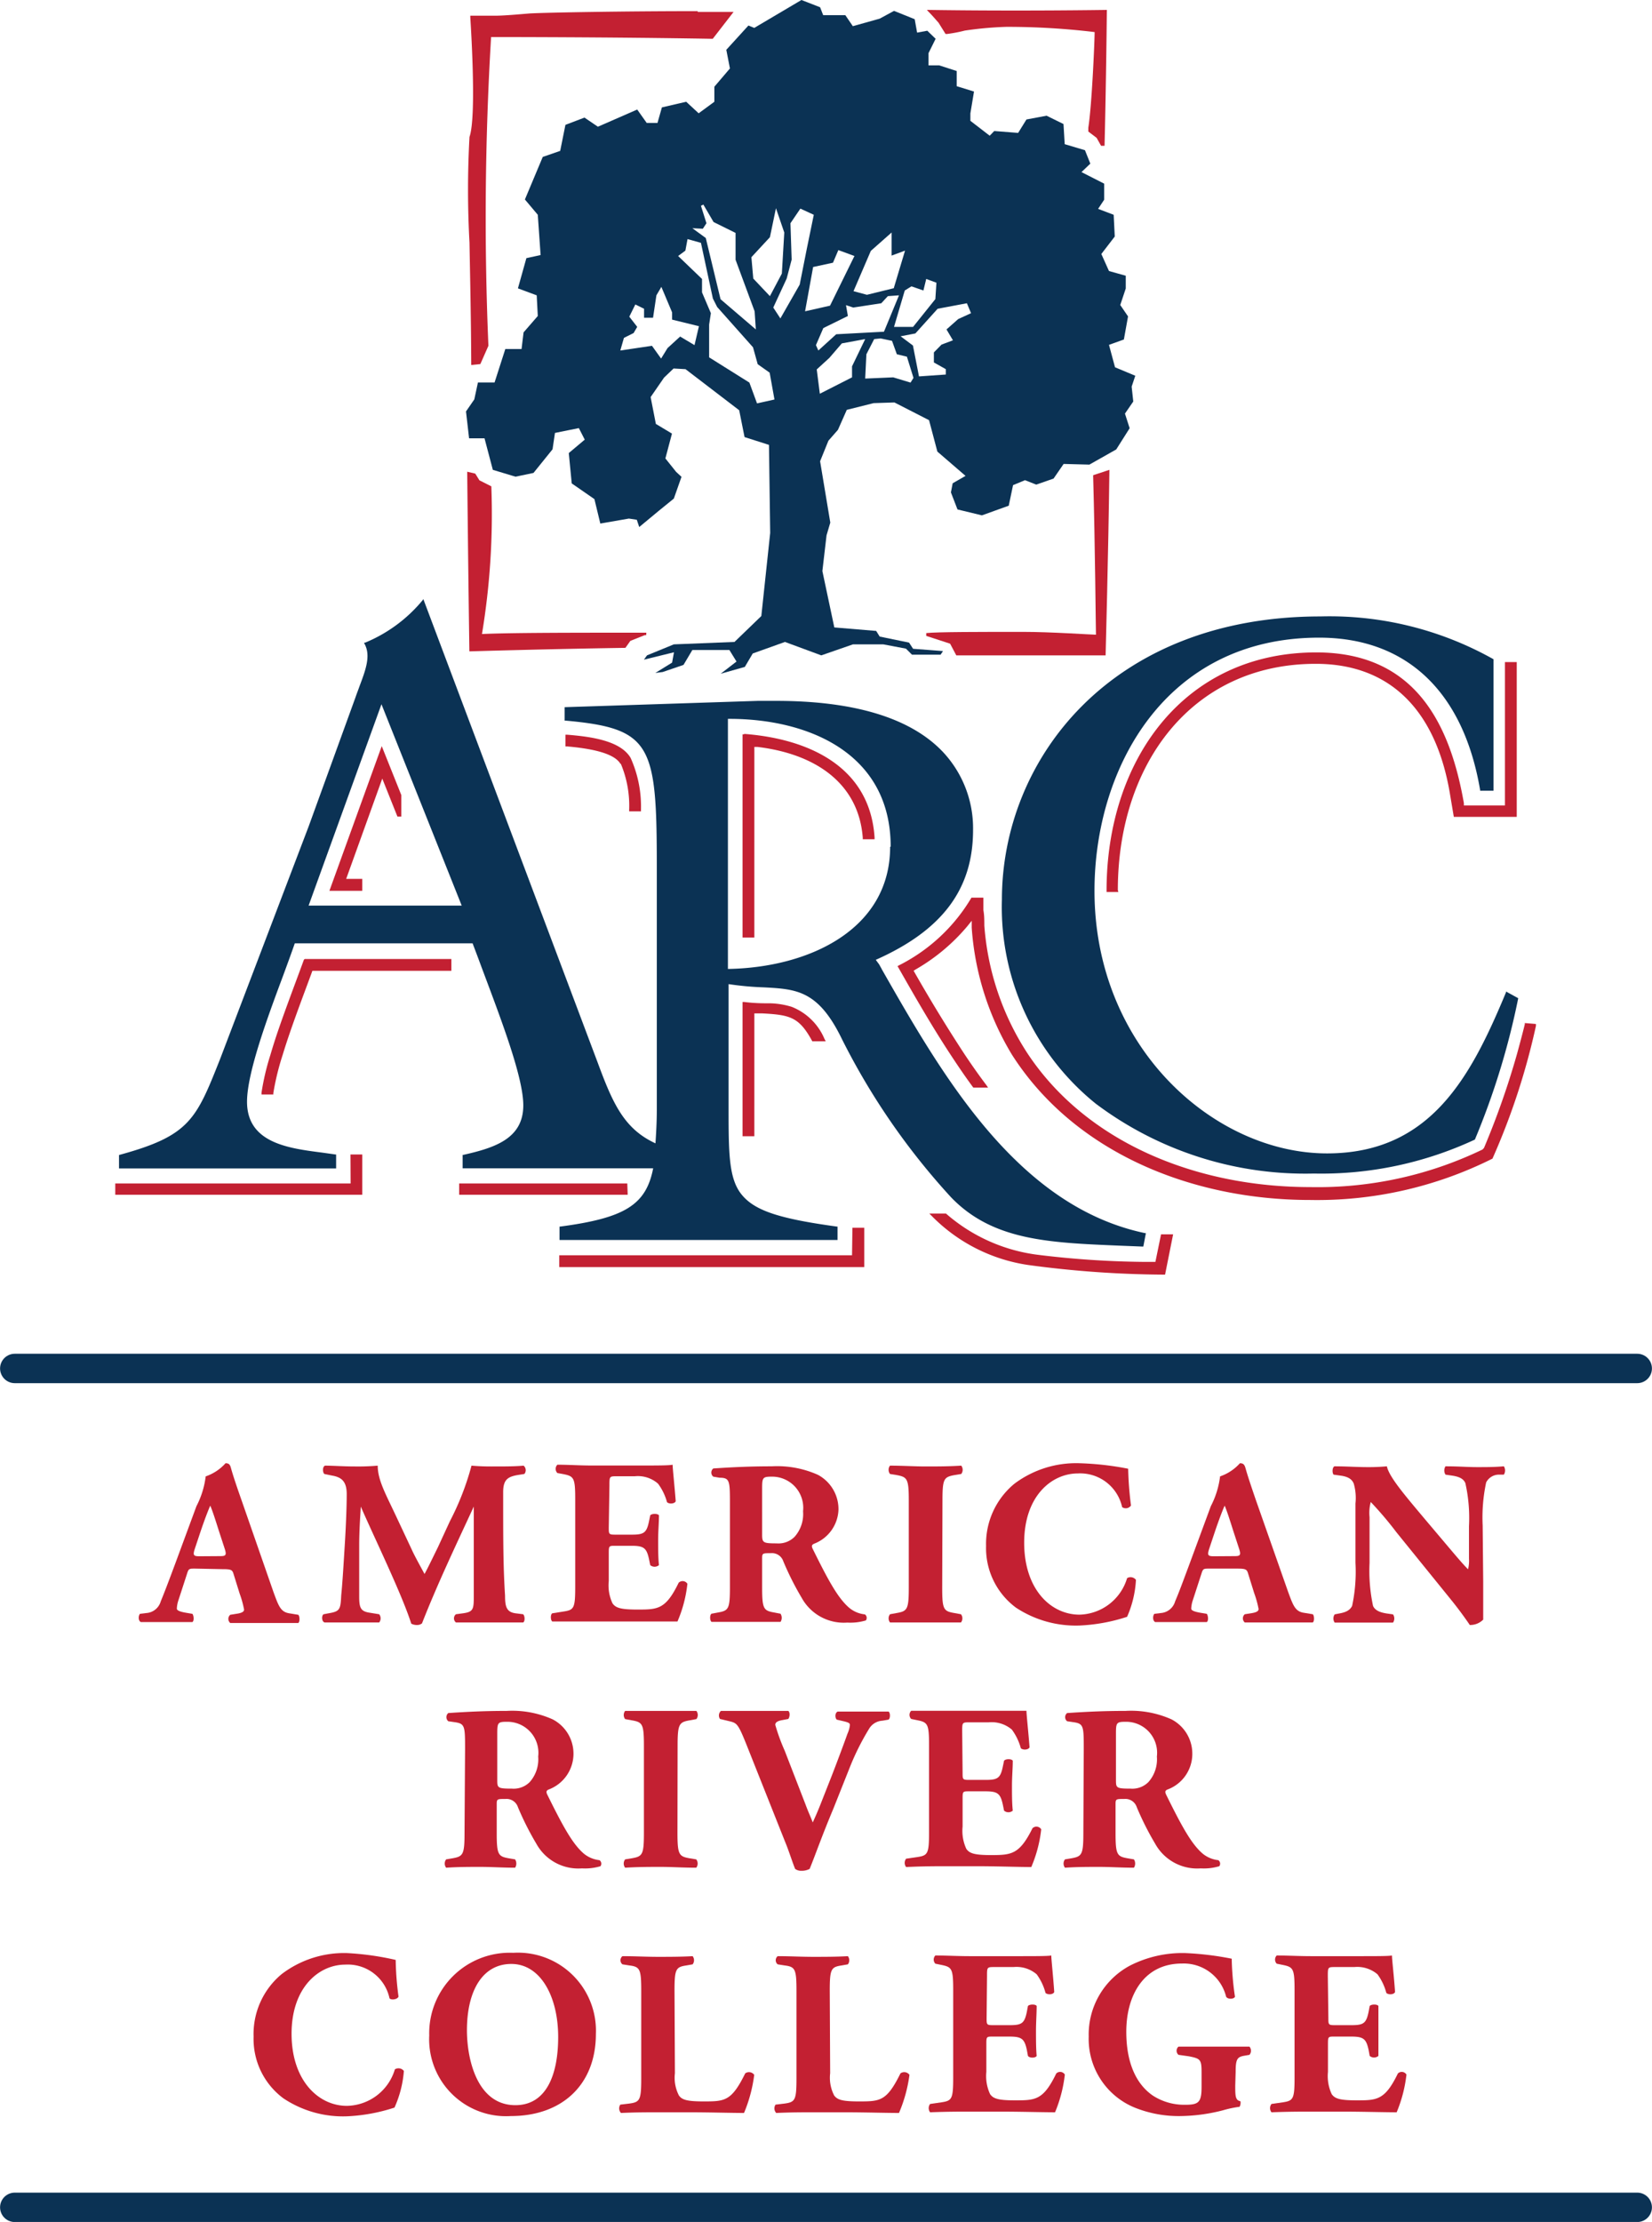
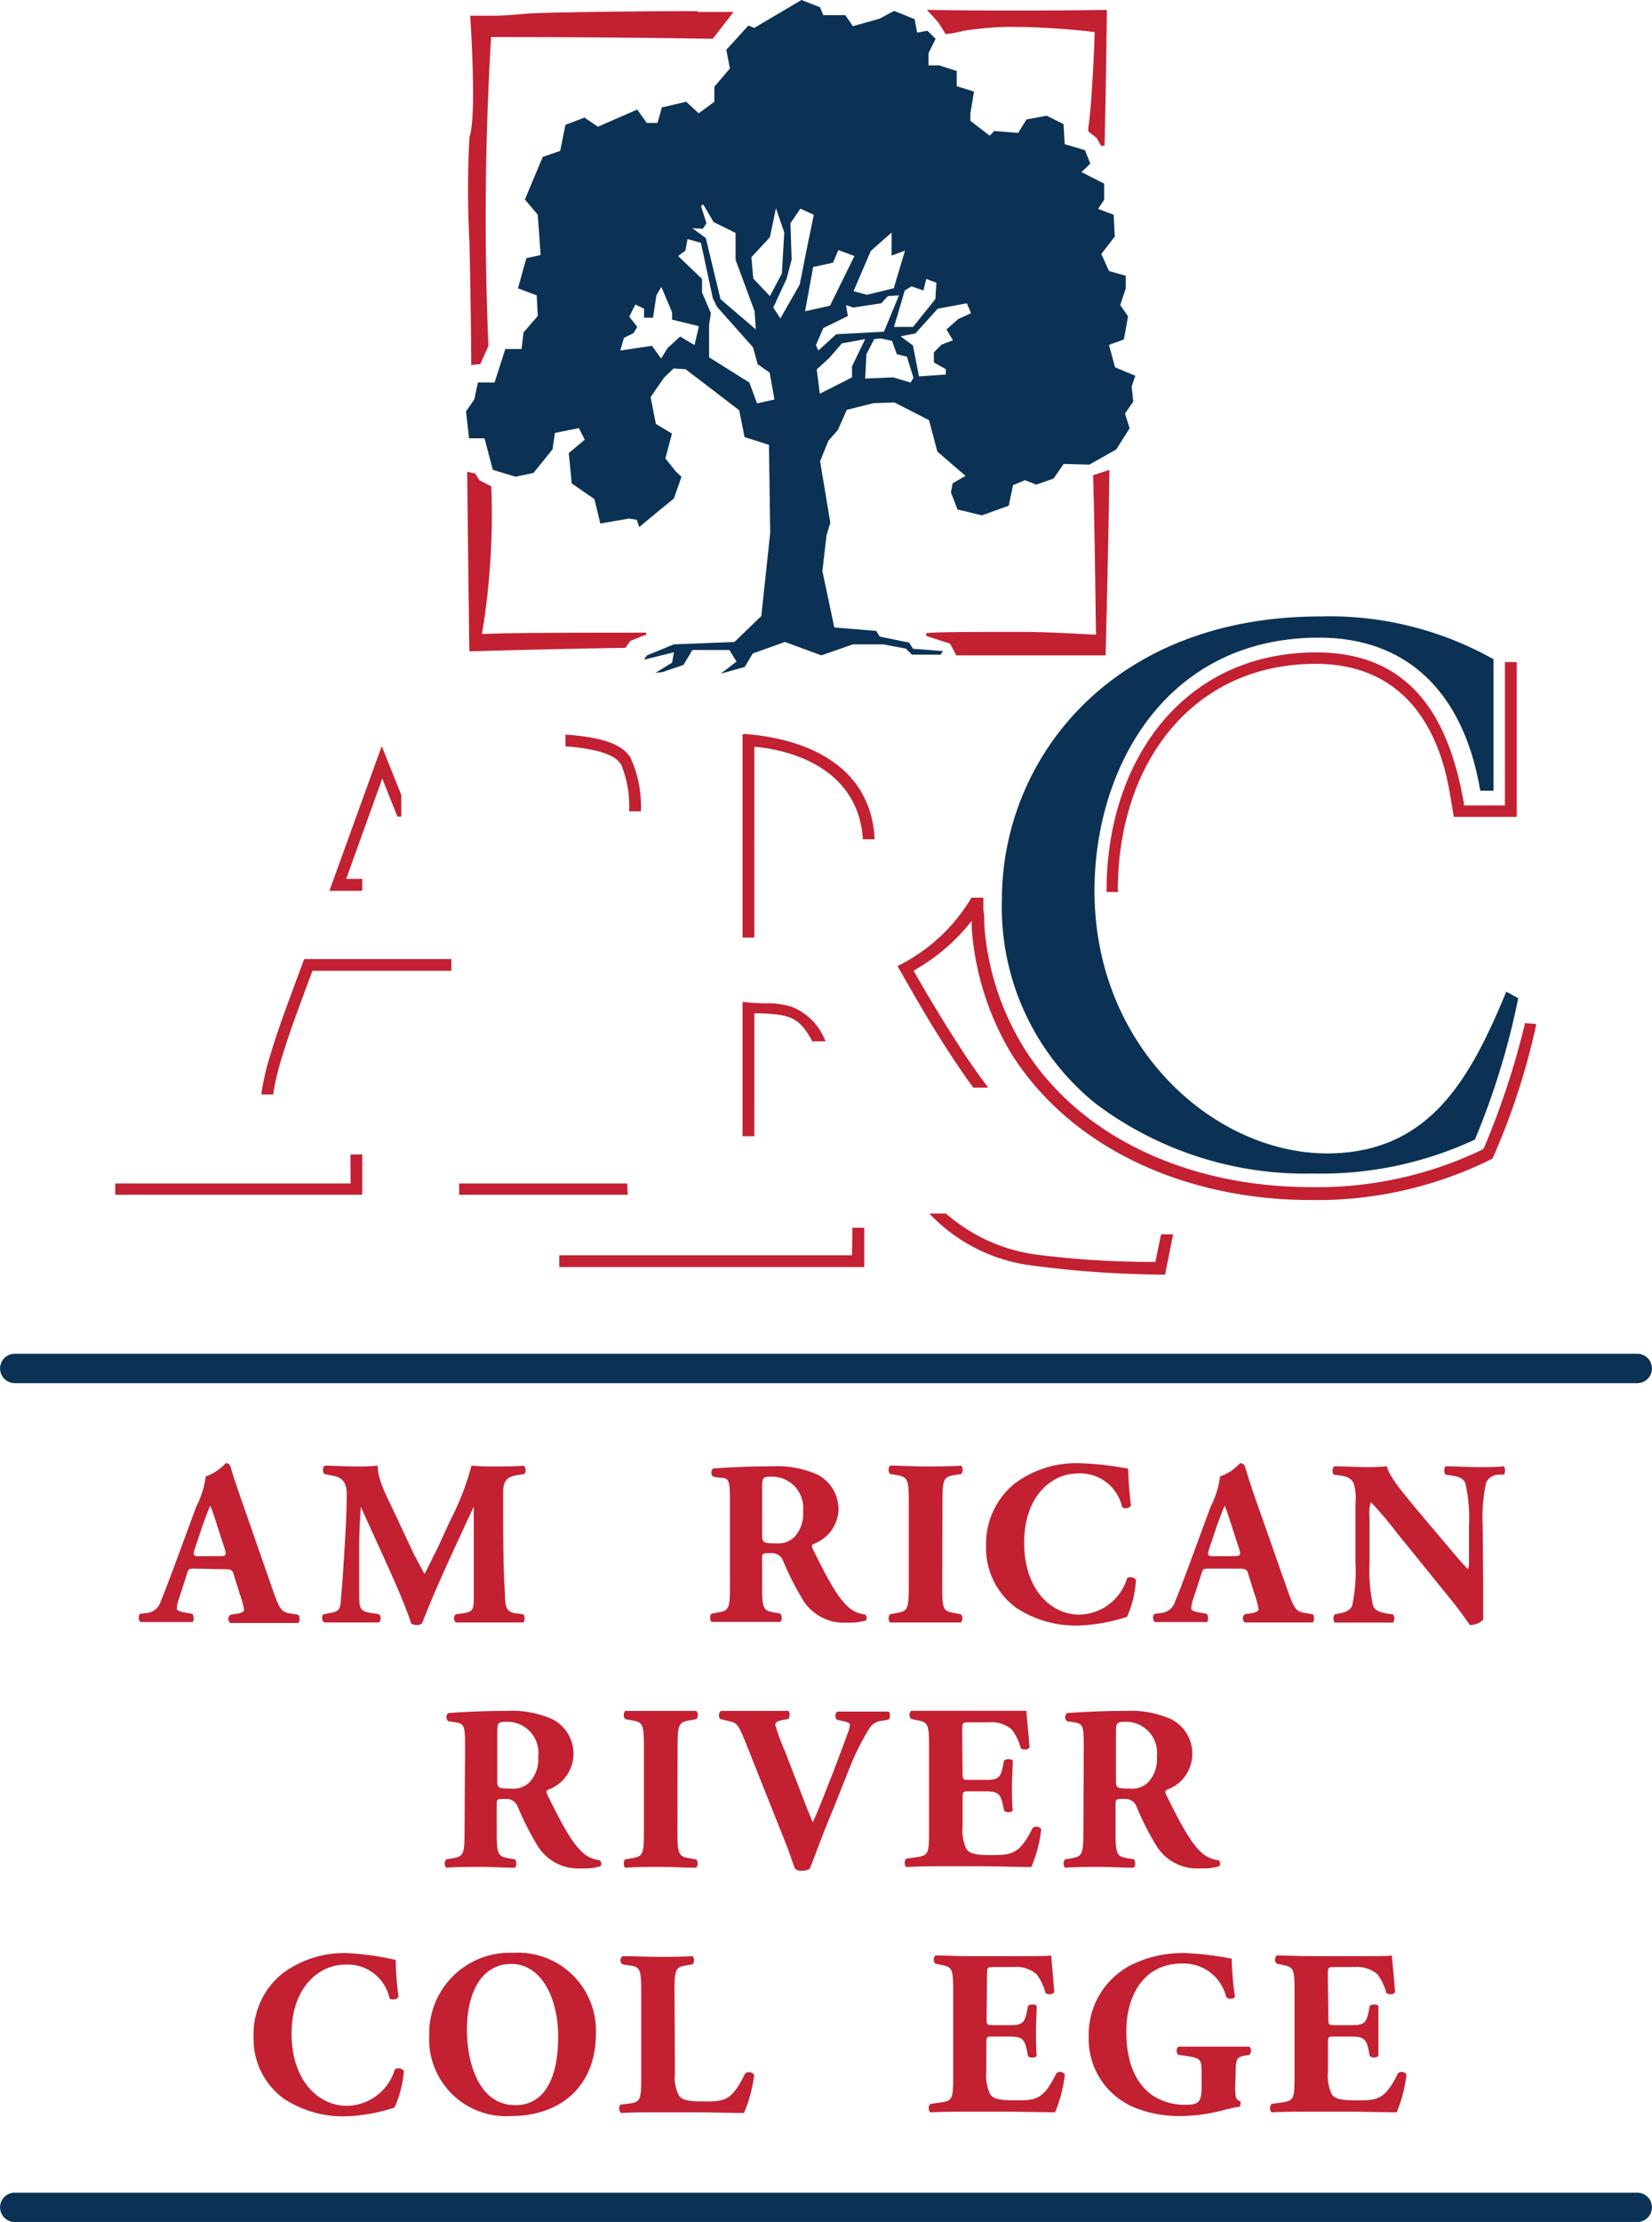
<svg xmlns="http://www.w3.org/2000/svg" viewBox="0 0 123.12 165.52">
  <defs>
    <style>.a,.f{fill:none;}.b{fill:#c32032;}.c{clip-path:url(#a);}.d,.e{fill:#0b3254;}.e{fill-rule:evenodd;}.f{stroke:#0b3254;stroke-linecap:round;stroke-width:2.19px;}</style>
    <clipPath id="a" transform="translate(0 0)">
      <rect class="a" x="8.59" width="105.94" height="94.94" />
    </clipPath>
  </defs>
  <path class="b" d="M14.53,116.85c-.42,0-.47,0-.58.35l-.65,2a2.18,2.18,0,0,0-.12.63c0,.11.14.21.63.3l.53.09c.1.12.14.52,0,.61-.61,0-1.31,0-2.05,0-.59,0-1,0-1.8,0-.2-.11-.18-.47-.06-.61l.48-.06a1.2,1.2,0,0,0,1.07-.87c.29-.7.61-1.55,1.08-2.81l1.58-4.28a6.53,6.53,0,0,0,.69-2.22A3.53,3.53,0,0,0,16.81,109c.23,0,.33.08.4.35.14.5.35,1.15.79,2.4l2.39,6.87c.37,1,.52,1.46,1.17,1.56l.67.11c.1.08.14.5,0,.61-.84,0-1.79,0-2.7,0s-1.56,0-2.37,0a.4.4,0,0,1,0-.61l.56-.09c.4-.07.47-.19.47-.3a7.39,7.39,0,0,0-.33-1.19l-.47-1.51c-.09-.28-.23-.31-.84-.31Zm1.88-.93c.4,0,.49-.06.35-.51L16.3,114c-.24-.76-.47-1.48-.63-1.84-.17.38-.45,1.12-.72,1.92l-.44,1.32c-.15.47-.07.53.37.53Z" transform="translate(0 0)" />
  <path class="b" d="M24.17,109.8c-.14-.14-.14-.56.06-.62.59,0,1.35.06,2.21.06a16.87,16.87,0,0,0,1.71-.06c0,1.09.62,2.16,1.39,3.81l1.16,2.47c.15.35.7,1.35.94,1.79.23-.42.51-1,1-2l.89-1.93a20.28,20.28,0,0,0,1.61-4.14c.81.07,1.35.06,1.88.06s1.38,0,2-.06a.44.44,0,0,1,.06.62l-.51.08c-.72.13-1.07.34-1.07,1.27,0,3.61,0,5.5.14,7.71,0,.81.1,1.23.79,1.32l.56.07c.14.14.14.54,0,.61-.8,0-1.56,0-2.42,0s-1.75,0-2.59,0a.39.39,0,0,1,0-.61l.52-.07c.81-.11.81-.32.81-1.39l0-4.56v-2h0c-1.3,2.81-2.7,5.74-3.86,8.7a.57.57,0,0,1-.35.12.88.88,0,0,1-.45-.1c-.69-2.18-2.77-6.44-3.76-8.72h0c-.07,1.14-.11,1.83-.12,2.74,0,1.14,0,2.89,0,3.94,0,.88.11,1.13.81,1.23l.68.11a.49.49,0,0,1,0,.61c-.65,0-1.41,0-2.07,0s-1.28,0-2,0c-.23-.07-.23-.53-.07-.61l.31-.06c.9-.15.95-.26,1-1.35.09-.85.18-2.38.28-4,.07-1.17.13-2.59.13-3.54s-.39-1.26-1.09-1.38Z" transform="translate(0 0)" />
-   <path class="b" d="M45.37,113.79c0,.49,0,.53.49.53h1.21c.91,0,1.12-.12,1.3-1l.09-.44c.12-.14.56-.14.65,0,0,.56-.06,1.19-.06,1.85s0,1.3.06,1.86a.5.5,0,0,1-.65,0l-.09-.44c-.18-.84-.39-1-1.3-1H45.86c-.47,0-.49,0-.49.54v2.09a3.13,3.13,0,0,0,.28,1.66c.23.32.56.46,1.84.46,1.53,0,2.12,0,3.09-2a.42.42,0,0,1,.65.08,9.71,9.71,0,0,1-.74,2.81c-.93,0-2.61,0-4.05,0H44.16c-.84,0-1.7,0-3,0-.14-.11-.14-.53,0-.61l.82-.13c.79-.12.89-.22.89-1.84v-6.54c0-1.59-.1-1.7-.89-1.86l-.44-.08a.44.44,0,0,1,0-.62c.82,0,1.68.06,2.52.06h3.72c1.12,0,2.12,0,2.35-.06,0,.28.14,1.55.23,2.72-.07.19-.48.23-.65.07a4.1,4.1,0,0,0-.67-1.38,2.27,2.27,0,0,0-1.72-.55H46c-.58,0-.58,0-.58.69Z" transform="translate(0 0)" />
  <path class="b" d="M54.4,112.08c0-1.76,0-2-.77-2l-.47-.08a.39.39,0,0,1,0-.61c1.32-.09,2.68-.16,4.35-.16a7.45,7.45,0,0,1,3.44.63,2.9,2.9,0,0,1,1.54,2.6A2.82,2.82,0,0,1,60.66,115c-.18.09-.18.19-.09.38,1.16,2.35,1.88,3.67,2.72,4.39a2.16,2.16,0,0,0,1.17.49.32.32,0,0,1,.07.45,4,4,0,0,1-1.38.16,3.58,3.58,0,0,1-3.4-1.84,21.66,21.66,0,0,1-1.37-2.72.89.89,0,0,0-.93-.61c-.61,0-.65,0-.65.39v2.15c0,1.62.11,1.74.9,1.88l.47.09a.56.56,0,0,1,0,.61c-.93,0-1.74,0-2.58,0s-1.64,0-2.56,0c-.14-.11-.14-.53,0-.61l.48-.09c.79-.14.89-.26.89-1.88Zm2.4,2.22c0,.62.06.67,1.09.67a1.69,1.69,0,0,0,1.33-.49,2.55,2.55,0,0,0,.63-1.9A2.32,2.32,0,0,0,57.56,110c-.72,0-.76.05-.76.89Z" transform="translate(0 0)" />
  <path class="b" d="M70.22,118.25c0,1.65.1,1.77.91,1.91l.49.09a.5.5,0,0,1,0,.61c-.95,0-1.81,0-2.63,0s-1.72,0-2.66,0a.5.5,0,0,1,0-.61l.49-.09c.8-.14.91-.26.91-1.91V111.8c0-1.65-.11-1.77-.91-1.92l-.49-.08a.51.51,0,0,1,0-.62c.94,0,1.82.06,2.66.06s1.7,0,2.65-.06a.51.51,0,0,1,0,.62l-.49.08c-.81.15-.91.27-.91,1.92Z" transform="translate(0 0)" />
  <path class="b" d="M84.08,109.41a25.24,25.24,0,0,0,.21,2.74.47.47,0,0,1-.66.12,3.2,3.2,0,0,0-3.3-2.51c-1.94,0-4,1.67-4,5.16s2,5.36,4.12,5.36A3.8,3.8,0,0,0,84,117.56a.5.5,0,0,1,.66.13,7.88,7.88,0,0,1-.66,2.75,13.24,13.24,0,0,1-3.56.65,8.1,8.1,0,0,1-4.72-1.33,5.52,5.52,0,0,1-2.23-4.6,5.8,5.8,0,0,1,2.12-4.64A7.67,7.67,0,0,1,80.47,109,22.06,22.06,0,0,1,84.08,109.41Z" transform="translate(0 0)" />
  <path class="b" d="M90.13,116.85c-.42,0-.47,0-.58.35l-.65,2a2.18,2.18,0,0,0-.12.63c0,.11.14.21.63.3l.53.09c.1.12.14.52,0,.61-.61,0-1.31,0-2.05,0-.59,0-1,0-1.8,0-.2-.11-.18-.47-.06-.61l.48-.06a1.2,1.2,0,0,0,1.07-.87c.3-.7.61-1.55,1.08-2.81l1.58-4.28a6.53,6.53,0,0,0,.69-2.22A3.53,3.53,0,0,0,92.41,109c.23,0,.33.08.41.35.14.5.35,1.15.78,2.4L96,118.58c.37,1,.52,1.46,1.17,1.56l.67.11c.1.08.14.5,0,.61-.84,0-1.79,0-2.7,0s-1.56,0-2.37,0a.4.4,0,0,1,0-.61l.56-.09c.4-.07.47-.19.47-.3a7.39,7.39,0,0,0-.33-1.19l-.47-1.51c-.09-.28-.23-.31-.84-.31Zm1.88-.93c.4,0,.49-.06.35-.51L91.9,114c-.24-.76-.47-1.48-.63-1.84-.17.38-.45,1.12-.72,1.92l-.44,1.32c-.15.47-.07.53.37.53Z" transform="translate(0 0)" />
  <path class="b" d="M110.54,117.83c0,1.14,0,2.24,0,2.82a1.37,1.37,0,0,1-1,.4s-.59-.89-1.42-1.91l-4.05-5a26.21,26.21,0,0,0-1.91-2.25,3.09,3.09,0,0,0-.09,1.13v3.4a12.49,12.49,0,0,0,.26,3.21c.16.36.57.49,1,.56l.49.07a.54.54,0,0,1,0,.61c-.94,0-1.64,0-2.35,0s-1.29,0-2,0a.54.54,0,0,1,0-.61l.3-.06c.47-.08.82-.21,1-.57a12.16,12.16,0,0,0,.25-3.21V112a3.86,3.86,0,0,0-.13-1.49c-.13-.3-.38-.51-1-.59l-.5-.07c-.12-.14-.1-.56.07-.62.83,0,1.71.06,2.42.06a14.65,14.65,0,0,0,1.48-.06c.17.79,1.31,2.12,2.89,4l1.47,1.74c.77.91,1.28,1.52,1.69,1.93a2.56,2.56,0,0,0,.07-.79v-2.42a11.88,11.88,0,0,0-.27-3.21c-.16-.37-.54-.49-1-.56l-.48-.07a.58.58,0,0,1,0-.62c1,0,1.63.06,2.35.06s1.28,0,2-.06a.58.58,0,0,1,0,.62l-.32,0a1.07,1.07,0,0,0-1,.58,12.44,12.44,0,0,0-.26,3.21Z" transform="translate(0 0)" />
  <path class="b" d="M34.66,130.34c0-1.75,0-1.94-.77-2.05l-.48-.07a.4.4,0,0,1,0-.61c1.31-.09,2.68-.16,4.35-.16a7.38,7.38,0,0,1,3.43.63,2.88,2.88,0,0,1,1.55,2.6,2.85,2.85,0,0,1-1.86,2.63c-.18.08-.18.19-.09.38,1.16,2.35,1.88,3.67,2.72,4.39a2.21,2.21,0,0,0,1.17.49.32.32,0,0,1,.07.45,4,4,0,0,1-1.38.16,3.57,3.57,0,0,1-3.4-1.84,21.66,21.66,0,0,1-1.37-2.72.89.89,0,0,0-.93-.61c-.61,0-.65,0-.65.38v2.16c0,1.61.11,1.74.9,1.88l.47.08a.58.58,0,0,1,0,.62c-.93,0-1.74-.06-2.58-.06s-1.65,0-2.56.06a.51.51,0,0,1,0-.62l.47-.08c.79-.14.9-.27.9-1.88Zm2.4,2.23c0,.61,0,.67,1.09.67a1.69,1.69,0,0,0,1.33-.49,2.55,2.55,0,0,0,.63-1.9,2.31,2.31,0,0,0-2.3-2.59c-.71,0-.75.05-.75.89Z" transform="translate(0 0)" />
  <path class="b" d="M50.49,136.52c0,1.64.11,1.77.91,1.91l.49.08a.51.51,0,0,1,0,.62c-1,0-1.81-.06-2.63-.06s-1.72,0-2.67.06a.51.51,0,0,1,0-.62l.49-.08c.81-.14.91-.27.91-1.91v-6.46c0-1.64-.1-1.77-.91-1.91l-.49-.09a.5.5,0,0,1,0-.61c1,0,1.82,0,2.67,0s1.7,0,2.64,0a.5.5,0,0,1,0,.61l-.49.09c-.8.14-.91.27-.91,1.91Z" transform="translate(0 0)" />
  <path class="b" d="M62.11,134.73c-.89,2.12-1.36,3.5-1.77,4.49a1.25,1.25,0,0,1-.61.14.75.75,0,0,1-.47-.14c-.2-.48-.49-1.41-.74-2l-2.84-7.14c-.67-1.68-.75-1.72-1.31-1.86l-.71-.17a.46.46,0,0,1,.07-.6c.9,0,1.48,0,2.39,0s1.56,0,2.63,0c.14.11.12.44,0,.6l-.53.1c-.32.07-.44.18-.44.34a14.56,14.56,0,0,0,.7,1.92l1.55,4c.24.65.42,1,.54,1.35.14-.3.35-.77.56-1.3l.65-1.65c.44-1.1,1.17-3.06,1.38-3.66a2.13,2.13,0,0,0,.18-.63c0-.12,0-.19-.47-.3l-.51-.12c-.14-.14-.14-.51.07-.6.82,0,1.49,0,2.15,0s1.13,0,1.64,0c.13.07.15.49,0,.6l-.46.08a1.23,1.23,0,0,0-1,.62,18.67,18.67,0,0,0-1.46,2.94Z" transform="translate(0 0)" />
  <path class="b" d="M71.74,132.06c0,.49,0,.53.49.53h1.21c.91,0,1.12-.12,1.3-1l.09-.43c.12-.15.56-.15.65,0,0,.56-.06,1.2-.06,1.86s0,1.3.06,1.86a.5.5,0,0,1-.65,0l-.09-.44c-.18-.84-.39-1-1.3-1H72.23c-.47,0-.49,0-.49.54v2.09a3.18,3.18,0,0,0,.28,1.66c.23.32.56.46,1.84.46,1.53,0,2.12-.05,3.09-2a.42.42,0,0,1,.65.08,9.89,9.89,0,0,1-.74,2.81c-.93,0-2.61-.06-4-.06H70.53c-.84,0-1.7,0-3,.06a.51.51,0,0,1,0-.62l.82-.12c.79-.12.89-.23.89-1.84V130c0-1.59-.1-1.7-.89-1.86l-.44-.09a.43.43,0,0,1,0-.61c.82,0,1.68,0,2.52,0h3.72c1.12,0,2.12,0,2.35,0,0,.28.14,1.54.23,2.72-.07.19-.48.23-.65.07a4.16,4.16,0,0,0-.67-1.39,2.32,2.32,0,0,0-1.72-.54h-1.4c-.58,0-.58,0-.58.68Z" transform="translate(0 0)" />
  <path class="b" d="M80.77,130.34c0-1.75,0-1.94-.77-2.05l-.47-.07a.39.39,0,0,1,0-.61c1.31-.09,2.68-.16,4.35-.16a7.38,7.38,0,0,1,3.43.63,2.88,2.88,0,0,1,1.55,2.6A2.83,2.83,0,0,1,87,133.31c-.18.08-.18.19-.09.38,1.16,2.35,1.88,3.67,2.72,4.39a2.21,2.21,0,0,0,1.17.49.32.32,0,0,1,.07.45,4,4,0,0,1-1.38.16,3.58,3.58,0,0,1-3.4-1.84,21.66,21.66,0,0,1-1.37-2.72.89.89,0,0,0-.93-.61c-.61,0-.65,0-.65.38v2.16c0,1.61.11,1.74.9,1.88l.47.08a.58.58,0,0,1,0,.62c-.93,0-1.74-.06-2.58-.06s-1.65,0-2.56.06a.51.51,0,0,1,0-.62l.48-.08c.78-.14.89-.27.89-1.88Zm2.4,2.23c0,.61,0,.67,1.09.67a1.69,1.69,0,0,0,1.33-.49,2.55,2.55,0,0,0,.63-1.9,2.31,2.31,0,0,0-2.29-2.59c-.72,0-.76.05-.76.89Z" transform="translate(0 0)" />
  <path class="b" d="M29.49,146a22.6,22.6,0,0,0,.21,2.73c-.07.22-.55.28-.67.13a3.18,3.18,0,0,0-3.3-2.51c-1.94,0-4,1.67-4,5.15s2,5.37,4.12,5.37a3.8,3.8,0,0,0,3.58-2.72.51.51,0,0,1,.67.12A8.14,8.14,0,0,1,29.4,157a13.17,13.17,0,0,1-3.56.65,8,8,0,0,1-4.72-1.34,5.5,5.5,0,0,1-2.22-4.59A5.8,5.8,0,0,1,21,147.05a7.68,7.68,0,0,1,4.85-1.56A20.94,20.94,0,0,1,29.49,146Z" transform="translate(0 0)" />
  <path class="b" d="M44.41,151.51c0,3.82-2.56,6.12-6.33,6.12a5.73,5.73,0,0,1-6.09-6,6,6,0,0,1,6.26-6.16A5.81,5.81,0,0,1,44.41,151.51Zm-6.3-5.21c-2.15,0-3.31,2-3.31,4.94,0,2.14.75,5.58,3.61,5.58,2.3,0,3.19-2.25,3.19-5.08C41.6,148.74,40.29,146.3,38.11,146.3Z" transform="translate(0 0)" />
  <path class="b" d="M50.3,154.44a2.87,2.87,0,0,0,.3,1.66c.22.3.54.44,1.82.44,1.59,0,2.09,0,3.12-2.09a.48.48,0,0,1,.67.11,10.79,10.79,0,0,1-.76,2.84c-.93,0-2.61-.05-4.05-.05H49.05c-.8,0-1.68,0-2.77.05a.5.5,0,0,1-.05-.62l.67-.08c.79-.11.89-.25.89-1.88V148.3c0-1.63-.1-1.79-.89-1.89l-.51-.08a.39.39,0,0,1,0-.61c.92,0,1.79.05,2.63.05s1.72,0,2.6-.05a.5.5,0,0,1,0,.61l-.46.08c-.79.12-.89.26-.89,1.89Z" transform="translate(0 0)" />
-   <path class="b" d="M61.87,154.44a2.87,2.87,0,0,0,.3,1.66c.23.3.54.44,1.82.44,1.6,0,2.09,0,3.12-2.09a.48.48,0,0,1,.67.11A10.79,10.79,0,0,1,67,157.4c-.93,0-2.61-.05-4-.05H60.62c-.8,0-1.68,0-2.77.05a.5.5,0,0,1-.05-.62l.67-.08c.79-.11.89-.25.89-1.88V148.3c0-1.63-.1-1.79-.89-1.89l-.51-.08a.39.39,0,0,1,0-.61c.92,0,1.79.05,2.63.05s1.72,0,2.6-.05a.5.5,0,0,1,0,.61l-.46.08c-.79.12-.89.26-.89,1.89Z" transform="translate(0 0)" />
  <path class="b" d="M73.53,150.33c0,.49,0,.53.49.53h1.21c.91,0,1.12-.12,1.3-1l.08-.43c.13-.14.57-.14.65,0,0,.56-.05,1.2-.05,1.86s0,1.3.05,1.86c-.08.16-.52.18-.65,0l-.08-.44c-.18-.84-.39-1-1.3-1H74c-.47,0-.49,0-.49.54v2.09a3.18,3.18,0,0,0,.28,1.66c.23.32.56.46,1.84.46,1.53,0,2.12,0,3.09-2a.41.41,0,0,1,.64.08,10.26,10.26,0,0,1-.73,2.81c-.93,0-2.61-.05-4.05-.05H72.32c-.84,0-1.7,0-3,.05a.51.51,0,0,1,0-.62l.83-.12c.79-.12.89-.23.89-1.84v-6.54c0-1.59-.1-1.7-.89-1.86l-.44-.09a.44.44,0,0,1,0-.61c.83,0,1.69.05,2.53.05H76c1.12,0,2.12,0,2.35-.05,0,.28.14,1.54.22,2.72-.07.19-.47.23-.65.07a4.09,4.09,0,0,0-.66-1.39,2.32,2.32,0,0,0-1.72-.54h-1.4c-.58,0-.58,0-.58.68Z" transform="translate(0 0)" />
  <path class="b" d="M92.06,155.36c0,.74,0,1.09.37,1.16.07.07,0,.37-.05.42a8.31,8.31,0,0,0-1.23.26,13.15,13.15,0,0,1-3.1.43,8.78,8.78,0,0,1-3.46-.62,5.52,5.52,0,0,1-3.45-5.29,5.82,5.82,0,0,1,3.08-5.3,8.61,8.61,0,0,1,4.11-.93,22.47,22.47,0,0,1,3.47.42c0,.53.07,1.76.24,2.83-.07.19-.54.21-.66,0a3.25,3.25,0,0,0-3.3-2.47c-2.79,0-4.14,2.31-4.14,5.08,0,2.51.86,4,2,4.77a4.31,4.31,0,0,0,2.4.67c1,0,1.21-.19,1.21-1.33v-1.11c0-.94-.1-1-.94-1.17l-.78-.11a.4.4,0,0,1,0-.61c1.25,0,2.11,0,3,0s1.7,0,2.29,0a.47.47,0,0,1,0,.61l-.4.07c-.52.09-.63.27-.63,1.21Z" transform="translate(0 0)" />
  <path class="b" d="M99,150.33c0,.49,0,.53.49.53h1.21c.91,0,1.12-.12,1.3-1l.08-.43c.13-.14.56-.14.65,0,0,.56,0,1.2,0,1.86s0,1.3,0,1.86a.5.5,0,0,1-.65,0l-.08-.44c-.18-.84-.39-1-1.3-1H99.46c-.47,0-.49,0-.49.54v2.09a3.18,3.18,0,0,0,.28,1.66c.23.32.56.46,1.84.46,1.52,0,2.12,0,3.09-2a.41.41,0,0,1,.64.08,10.26,10.26,0,0,1-.73,2.81c-.93,0-2.61-.05-4-.05H97.76c-.84,0-1.7,0-3,.05a.51.51,0,0,1,0-.62l.83-.12c.79-.12.89-.23.89-1.84v-6.54c0-1.59-.1-1.7-.89-1.86l-.44-.09a.44.44,0,0,1,0-.61c.83,0,1.69.05,2.53.05h3.71c1.13,0,2.13,0,2.35-.05,0,.28.15,1.54.23,2.72-.07.19-.47.23-.65.07a4.09,4.09,0,0,0-.66-1.39,2.33,2.33,0,0,0-1.72-.54h-1.4c-.58,0-.58,0-.58.68Z" transform="translate(0 0)" />
  <g class="c">
    <path class="b" d="M83.31,66.31c0-9.36,5.49-16.86,14.75-16.86,5.74,0,9,3.7,10,9.68l.29,1.72h4.69V49.32h-.88V60h-3.06l0-.17c-1.07-6.11-3.76-11.23-11-11.23-9.9,0-15.63,8.06-15.63,17.74v.11h.88ZM27,65.47H25.8L28.49,58l1.13,2.83.29,0v-1.6l-1.46-3.65-3.9,10.78H27ZM46.27,56.9a8.07,8.07,0,0,1,.62,3.43v.11h.88v-.12A8.82,8.82,0,0,0,47,56.46c-.76-1.3-3-1.59-4.74-1.73h-.12v.87h.1c1.7.15,3.51.47,4,1.3m9.22-2.2h-.12V69.84h.88V55.64l.23,0c4.41.53,7.55,2.77,7.85,6.77v.11h.88v-.13c-.35-5.39-5.08-7.37-9.72-7.72m.76,20.82.57,0c2.1.11,2.77.27,3.75,2.08h1l-.09-.17A4.41,4.41,0,0,0,59,75a6,6,0,0,0-1.54-.26c-.57,0-1.21,0-2-.1h-.12l0,10h.88Zm-33.57-4c-.62,1.7-1.27,3.39-1.86,5.1-.24.69-.45,1.35-.64,2h0a18.29,18.29,0,0,0-.66,2.81l0,.13h.88l0-.1a19.33,19.33,0,0,1,.7-2.86c.16-.53.34-1.08.54-1.66.54-1.57,1.14-3.14,1.62-4.45l.05-.14H33.64v-.88H22.71Zm3.48,16.67H8.59V89H27v-3h-.88Zm20.62,0H34.22V89H46.78Zm16.75,5.35H41.68v.88H64.41V91.46h-.88ZM86.11,94l-1,0a69.17,69.17,0,0,1-7.71-.52,12.83,12.83,0,0,1-6.9-3.08H69.26l.19.19a12.66,12.66,0,0,0,7.16,3.64,77.63,77.63,0,0,0,10.12.72h.1l.6-3h-.9Zm27.53-17.79,0,.09c-.18.76-.58,2.21-.58,2.21a60.31,60.31,0,0,1-2.46,7l-.11.12a28.29,28.29,0,0,1-12.83,2.8c-8.6,0-16.75-3.38-21.11-10a20.13,20.13,0,0,1-3.19-9.48c0-.38,0-.77-.07-1.15v-.66l0-.27h-.89A13.13,13.13,0,0,1,67,71.91l-.11.06.06.1c1.14,2,2.42,4.25,3.89,6.49h0c.54.82,1.1,1.65,1.7,2.46h1.1l-.13-.19c-.56-.74-1.1-1.51-1.62-2.29h0c-1.31-2-2.53-4-3.7-6.05l-.1-.18.18-.11A14.33,14.33,0,0,0,72.09,69l.33-.41,0,.52a21.06,21.06,0,0,0,3,9.46h0C80,85.74,88.64,89.39,97.64,89.39a29.18,29.18,0,0,0,13.59-3.08l0,0a51.23,51.23,0,0,0,3.24-9.89l0-.14Z" transform="translate(0 0)" />
    <path class="b" d="M48.17,47.13h-.1c-5.15,0-10,0-12.15.1a54.67,54.67,0,0,0,.7-10.95v-.05l-.89-.45-.31-.5-.6-.14c.07,7.13.16,13.25.16,13.31v.07h.06c.06,0,5.57-.17,11.57-.26h0l.37-.52,1.08-.43.1,0Z" transform="translate(0 0)" />
    <path class="b" d="M81.47,35.4v.05c.15,5.37.19,11.18.21,11.83-.32,0-3.36-.21-5.45-.21-3,0-6.43,0-7.2.09v.21l1.78.58.46.87c4.69,0,11.06,0,11.13,0h0v-.06c0-.07.2-7.36.28-13.68V35Z" transform="translate(0 0)" />
    <path class="b" d="M82.43.74c-.06,0-6.34.1-13.19,0h-.16l.11.12c.45.46.62.69.75.82l.53.85h.12a10.63,10.63,0,0,0,1.31-.25A26.45,26.45,0,0,1,75,2a54.72,54.72,0,0,1,6.58.39c0,.6-.2,5.43-.47,7.12,0,.06,0,.14,0,.24V9.8l.62.47.33.59h.26C82.44,6,82.49.85,82.49.8V.74Z" transform="translate(0 0)" />
    <path class="b" d="M52,.83C46.57.83,40.83.93,39.5,1c-.74.06-1.93.17-2.61.17H35.42l-.37,0v.11c0,.07.5,7.35-.06,8.92a71.46,71.46,0,0,0,0,7.87c.05,2.77.12,5.91.13,9.12l.68-.07.6-1.36h0v0a225.61,225.61,0,0,1,.2-23c.79,0,8.81,0,16.44.13h.08l1.55-2H52" transform="translate(0 0)" />
-     <path class="d" d="M112.24,73.86l0,.06c-2.62,6.3-5.62,12-13.34,12-8.37,0-17.33-7.86-17.33-19.56,0-9.08,5.24-18.86,16.74-18.86,6.5,0,10.75,4,12,11.35v.05h1V49.11h0a24.93,24.93,0,0,0-12.9-3.19c-15.59,0-23.74,10.62-23.74,21.1a18.79,18.79,0,0,0,7,15.2,26,26,0,0,0,16.25,5.2,27.06,27.06,0,0,0,12-2.53h0v0a55.75,55.75,0,0,0,3.23-10.53v0Z" transform="translate(0 0)" />
-     <path class="d" d="M65.71,72.18l-.19-.34-.25-.34c5-2.22,7.25-5.3,7.25-9.67A8.31,8.31,0,0,0,70.26,56c-2.4-2.52-6.59-3.79-12.43-3.79l-1.35,0-14.4.47v1h.06c6.43.58,6.81,1.77,6.81,10.87V82.69c0,.89-.05,1.74-.1,2.48-2.35-1.08-3.19-3-4.3-6l-13-34.54-.06.09a11,11,0,0,1-4.27,3.15l-.07,0,0,.06c.52.9.09,2-.36,3.2-.09.26-.2.53-.29.8L23,61.57,16.4,78.9c-1.79,4.51-2.27,5.71-7.53,7.14h0v1H25.05V86H25l-1-.14c-2.49-.32-5.59-.71-5.59-3.79,0-2.16,1.55-6.34,2.69-9.39.33-.9.64-1.74.87-2.41H35.22c.21.55.43,1.13.65,1.73C37.32,75.87,39,80.22,39,82.34c0,2.47-2.11,3.16-4.47,3.69l-.05,0v1h14.2c-.53,2.72-2.1,3.7-6.92,4.34h-.06v1H62.42v-1h-.06c-4.31-.59-6.09-1.19-7.06-2.35s-1-3-1-6.34V73.31a22.57,22.57,0,0,0,2.61.24c2.46.13,4.08.22,5.85,3.88A51.59,51.59,0,0,0,70.89,89.2c3.09,3.2,7.24,3.37,12.49,3.59l1.77.07h.06l.19-1-.06,0c-9.53-2-15.13-11.78-19.63-19.67m.63-9.11c0,6.17-6.06,9-12.09,9.1V53.55h.13c5.78,0,12,2.5,12,9.52M34.41,67.46H23l5.43-15Z" transform="translate(0 0)" />
+     <path class="d" d="M112.24,73.86l0,.06c-2.62,6.3-5.62,12-13.34,12-8.37,0-17.33-7.86-17.33-19.56,0-9.08,5.24-18.86,16.74-18.86,6.5,0,10.75,4,12,11.35v.05h1V49.11h0a24.93,24.93,0,0,0-12.9-3.19c-15.59,0-23.74,10.62-23.74,21.1a18.79,18.79,0,0,0,7,15.2,26,26,0,0,0,16.25,5.2,27.06,27.06,0,0,0,12-2.53h0v0a55.75,55.75,0,0,0,3.23-10.53Z" transform="translate(0 0)" />
    <path class="e" d="M84.34,28.8l.27-.81-1.51-.63-.45-1.67,1.11-.4.31-1.72-.58-.85.41-1.23,0-.95-1.25-.35-.57-1.27,1-1.3L83,16l-1.16-.44.45-.68V13.68l-1.69-.86.66-.63-.4-1-1.51-.45-.09-1.5L78,8.62,76.5,8.9l-.62,1L74.1,9.76l-.34.35L72.32,9l0-.55.27-1.63-1.29-.4,0-1.13L70,4.87l-.8,0,0-.91.53-1.07-.62-.6-.76.14-.18-1L66.63.81l-1.07.58-2,.56L63,1.13l-1.65,0L61.12.54,59.73,0,56.21,2.08l-.43-.18L54.13,3.71,54.4,5.1,53.24,6.46l0,1.12-1.17.86-.93-.86L49.33,8,49,9.16h-.8l-.71-1L44.56,9.44l-1-.68-1.42.54-.39,1.94-1.3.45-1.33,3.17L40.08,16l.21,3-1.06.23-.63,2.25L40,22l.08,1.54-1.06,1.22L38.87,26H37.66l-.8,2.49-1.24,0-.27,1.26-.62.9.23,2h1.15L36.73,35l1.69.51,1.34-.28,1.42-1.76.18-1.22,1.78-.36.44.86-1.19,1,.22,2.26,1.69,1.17L44.74,39l2.13-.37.59.09.18.54,1.46-1.21,1.12-.91.57-1.62-.4-.37-.8-1,.49-1.85-1.2-.72-.39-2,1-1.45.71-.68.89.05,4,3.06.4,2,1.82.58.09,6.56-.66,6.19-2,1.93L50.22,48l-2,.82-.23.32,2.24-.55-.14.77-1.25.77.55-.07,1.55-.53.66-1.11,2.76,0,.53.86-1.18.91,1.8-.51.59-1,2.4-.86,2.71,1L63.57,48h2.26l1.69.32.45.45,2.13,0,.18-.27-2.23-.17-.3-.46-2.19-.45L65.3,47l-3.12-.26-.89-4.2.31-2.66.28-.95-.76-4.57.62-1.53.71-.81.66-1.49,2-.5,1.55-.05,2.58,1.32.62,2.34,2.1,1.81L71,36l-.13.68.49,1.27,1.82.44,2-.72.32-1.53.89-.37.84.33,1.29-.45.75-1.09,1.92.05,2-1.13,1-1.58-.35-1.09.62-.9ZM68.82,21.64l.21-.86.76.28-.08,1.22-1.66,2.07H66.63l.8-2.71.5-.31Zm-2.37-4.32,0,1.72,1-.37-.84,2.8-2,.49-1-.27,1.29-3Zm-9.07.35.45-2.16.62,1.81-.18,3.06-.89,1.68-1.24-1.31L56,19.16Zm-5-.63.27-.41-.41-1.3.18-.09.76,1.3,1.64.81,0,2,1.42,3.84.09,1.35-2.63-2.25-1.1-4.56-1-.73Zm-.62,8.67-1.07-.64-.94.86-.48.78-.68-.95-2.36.35.27-.94.72-.36.27-.46-.59-.76.45-.91L48,23v.67l.67,0L48.92,22l.37-.63.8,1.9v.54l2,.49Zm4.66,4.34-.57-1.55-3-1.88V24.18l.13-.85-.66-1.55v-1l-1.78-1.71.54-.4.16-.86,1,.28.89,4.15.32.63,2.67,3,.35,1.26.89.63.36,2Zm1.74-6.33-.53-.81,1-2.16L59,19.34l-.09-2.71.74-1.09,1,.46-.52,2.53-.53,2.67Zm2.44-3.83,1.48-.32.4-.94,1.2.44-1.82,3.7L60,23.19Zm.76,4.55,1.83-.9-.14-.81.54.18,2.09-.32.49-.53L67,22l-1.12,2.71-3.56.19-1.33,1.21-.18-.4Zm2.14,2.85,0,.82-2.4,1.22-.23-1.81.94-.86.93-1.08,1.74-.32Zm4.36,1.21-1.29-.39-2.09.09.09-1.81.58-1.13.48-.05.85.18.36,1,.75.18.49,1.58Zm3.55-4.73-.87.77.48.81-.85.32-.57.58V27l.89.5,0,.4-2,.14-.45-2.3-.92-.69,1.1-.21L69.88,23l2.18-.41.31.74Z" transform="translate(0 0)" />
  </g>
  <line class="f" x1="1.1" y1="164.43" x2="122.02" y2="164.43" />
  <line class="f" x1="1.1" y1="101.94" x2="122.02" y2="101.94" />
</svg>